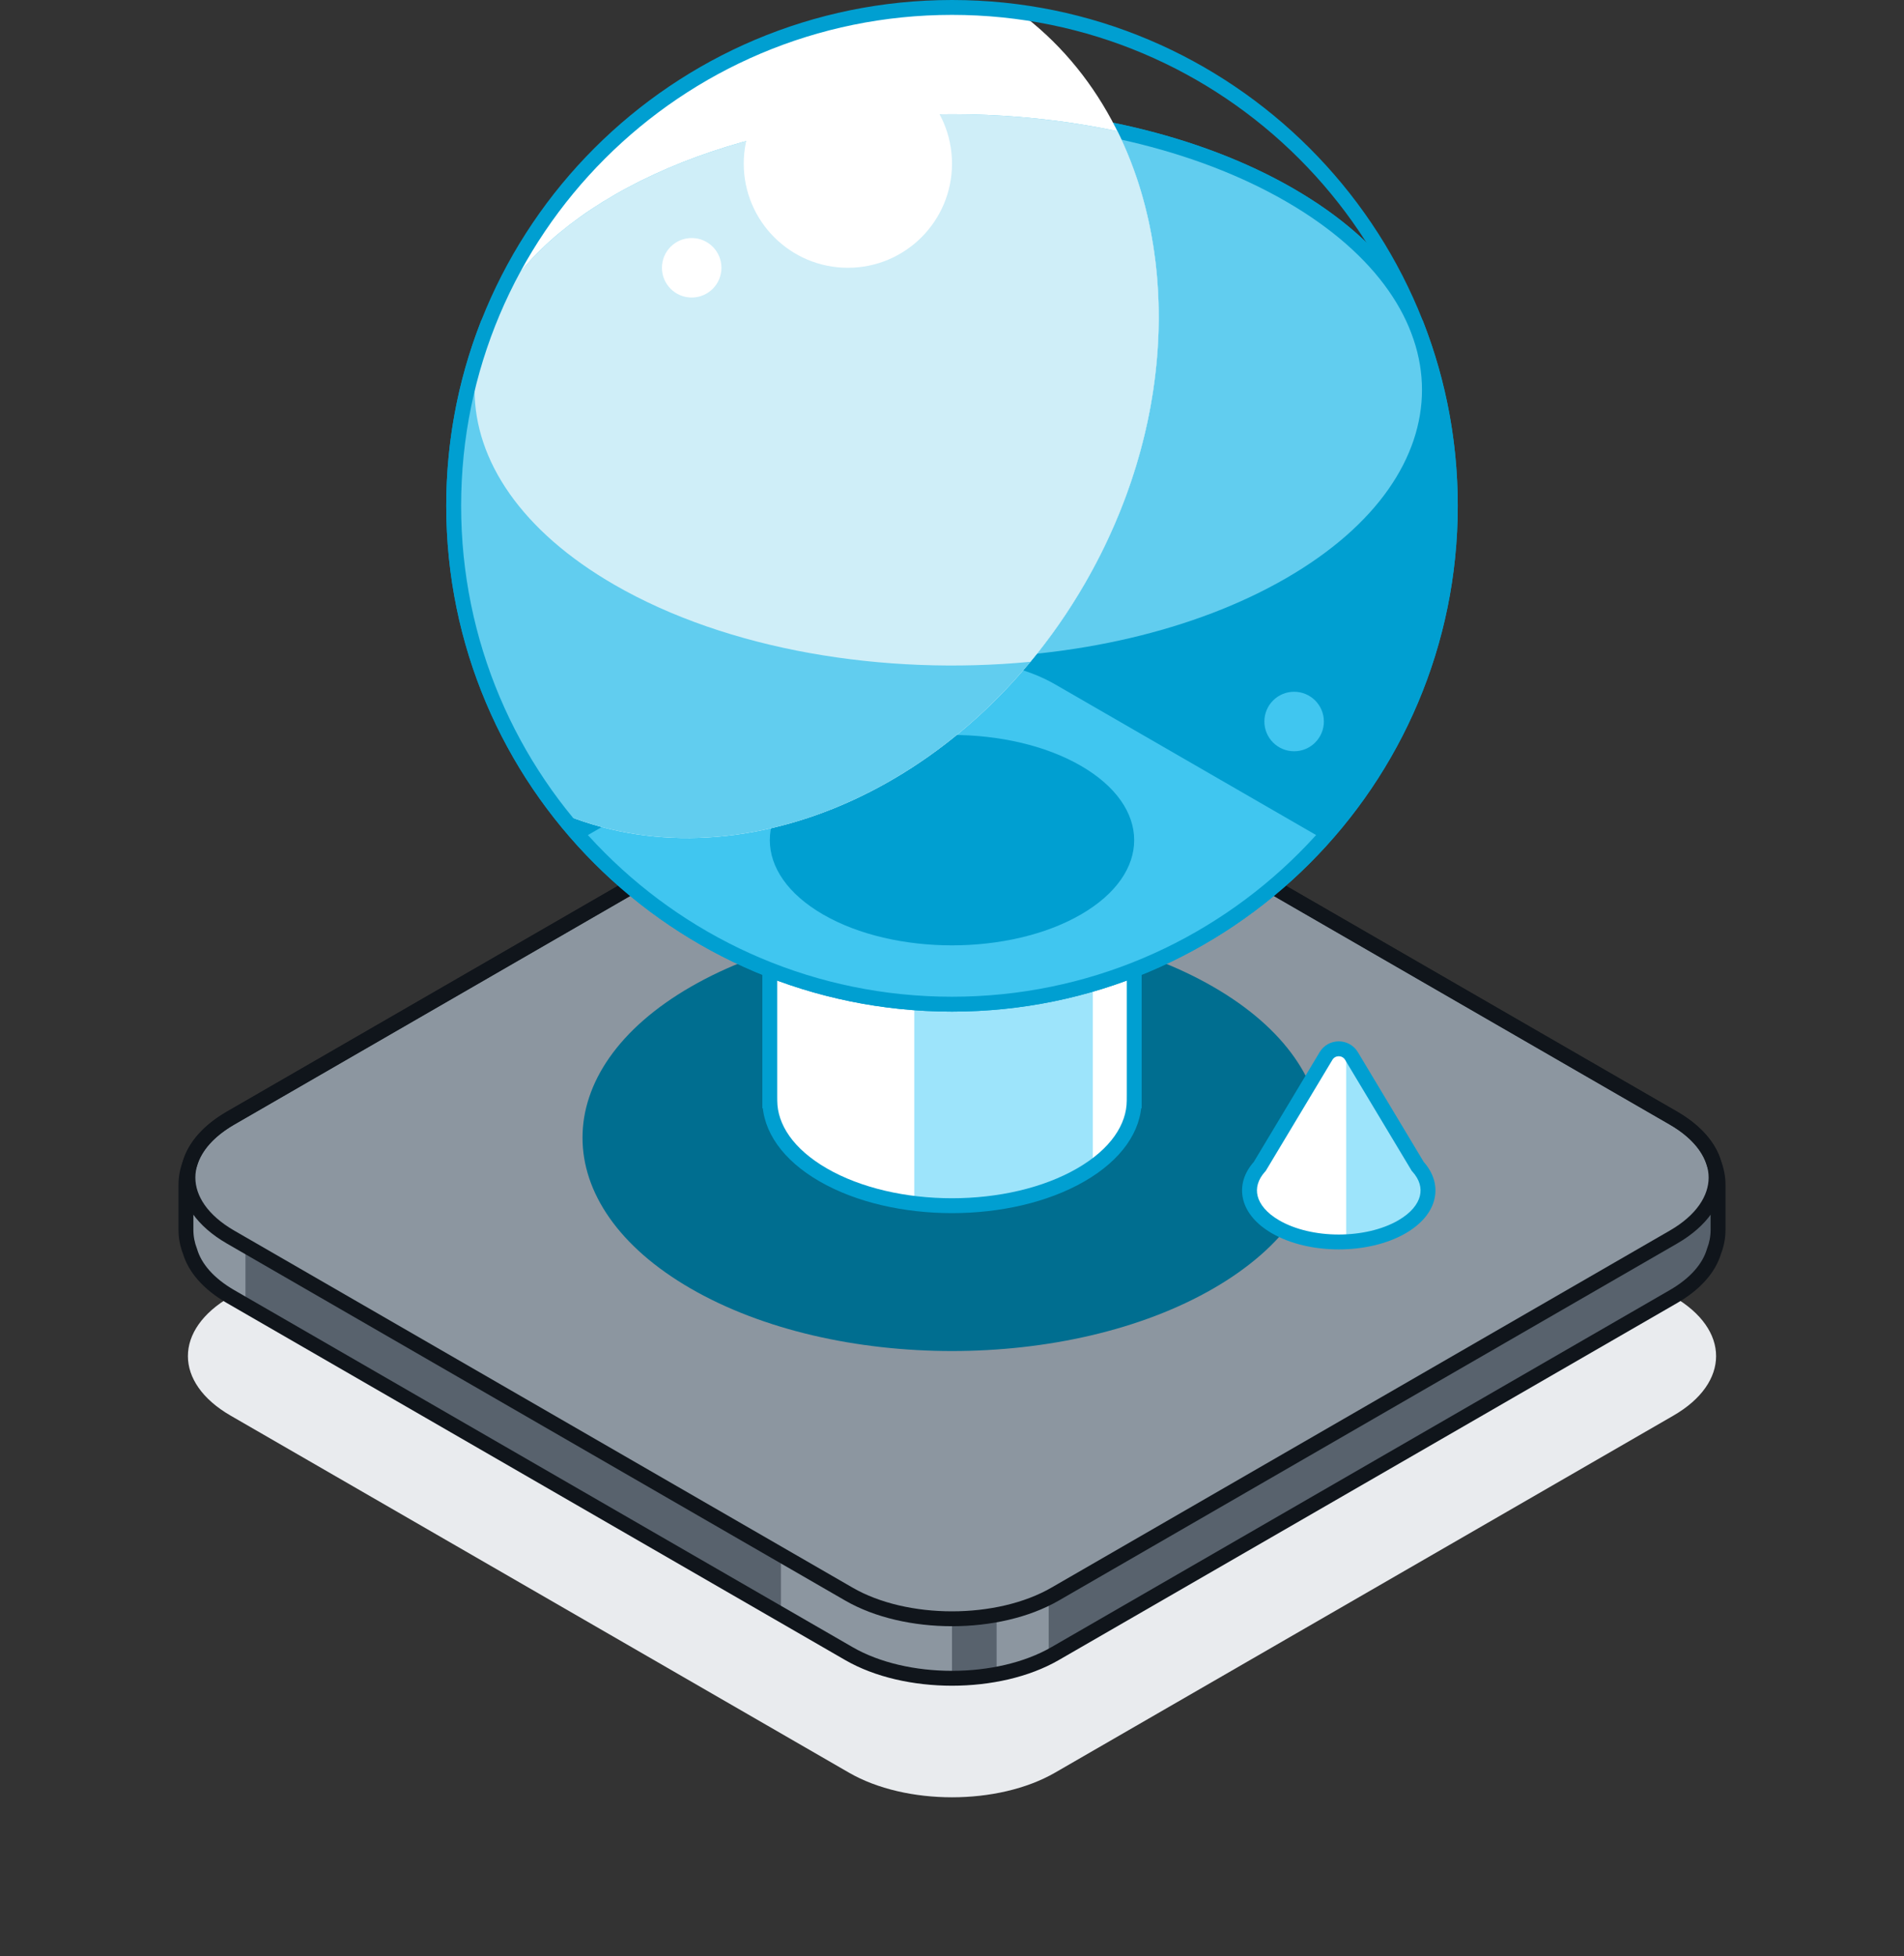
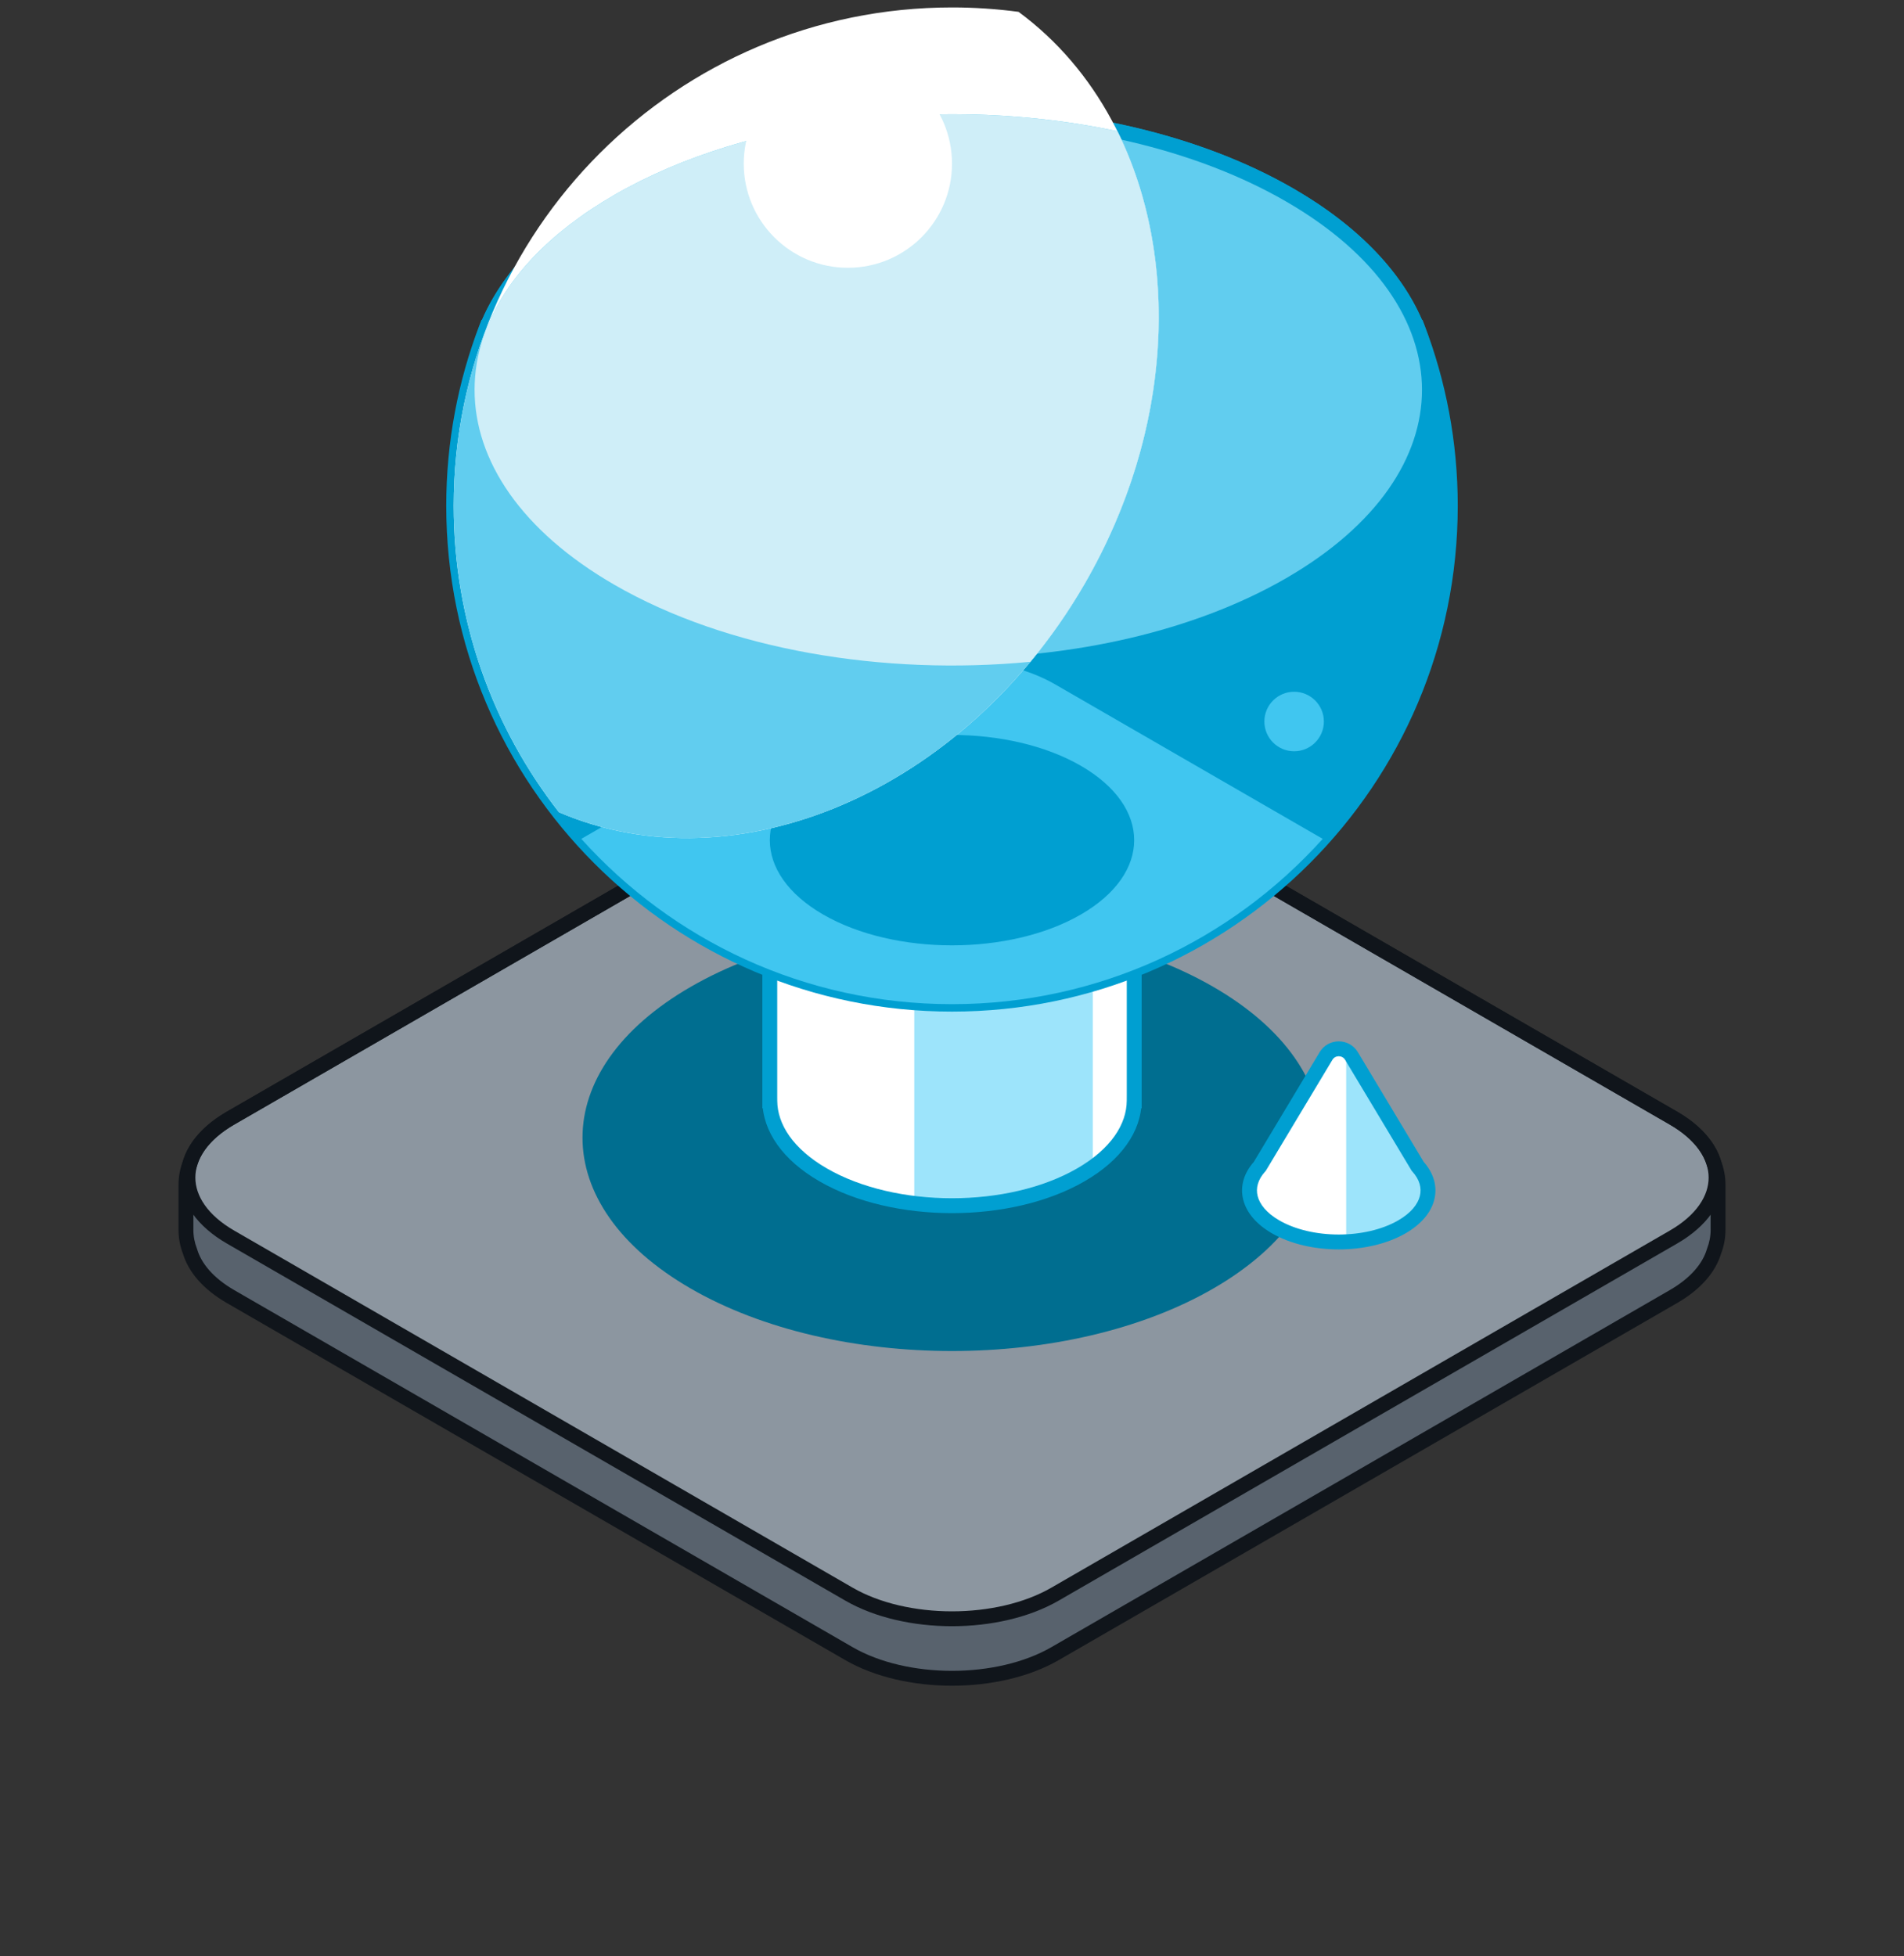
<svg xmlns="http://www.w3.org/2000/svg" width="256" height="263" viewBox="0 0 256 263" fill="none">
  <rect x="0" y="0" width="256" height="263" fill="#333333" stroke="none" />
-   <path d="M114.144 126.314C121.796 121.895 134.204 121.895 141.856 126.314L224.995 174.314C232.648 178.732 232.648 185.895 224.995 190.314L141.856 238.314C134.204 242.732 121.796 242.732 114.144 238.314L31.005 190.314C23.352 185.895 23.352 178.732 31.005 174.314L114.144 126.314Z" fill="#E9EBEE" />
  <path fill-rule="evenodd" clip-rule="evenodd" d="M114.144 102.314C121.796 97.895 134.204 97.895 141.856 102.314L224.995 150.314C227.979 152.036 229.799 154.176 230.456 156.408C230.807 157.309 231 158.289 231 159.314V165.314C231 166.339 230.807 167.319 230.456 168.219C229.799 170.451 227.979 172.591 224.995 174.314L141.856 222.314C134.204 226.732 121.796 226.732 114.144 222.314L31.005 174.314C28.021 172.591 26.201 170.451 25.544 168.219C25.193 167.319 25 166.339 25 165.314V159.314C25 158.289 25.193 157.309 25.544 156.408C26.201 154.176 28.021 152.036 31.005 150.314L114.144 102.314Z" fill="#58626D" />
-   <path fill-rule="evenodd" clip-rule="evenodd" d="M25.544 156.408C25.193 157.309 25 158.289 25 159.314V165.314C25 166.339 25.193 167.319 25.544 168.219C26.201 170.451 28.021 172.591 31.005 174.314L33 175.465V167.465L31.005 166.314C26.336 163.618 24.516 159.901 25.544 156.408ZM105 209.035V217.035L114.144 222.314C117.97 224.523 122.985 225.627 128 225.627V217.627C122.985 217.627 117.97 216.523 114.144 214.314L105 209.035ZM134 217.087V225.087C136.521 224.62 138.911 223.851 141 222.78V214.78C138.911 215.851 136.521 216.62 134 217.087Z" fill="#8C96A0" />
  <path d="M113.878 102.627C121.531 98.209 133.938 98.209 141.591 102.627L224.729 150.627C232.382 155.046 232.382 162.209 224.729 166.627L141.591 214.627C133.938 219.046 121.531 219.046 113.878 214.627L30.739 166.627C23.087 162.209 23.087 155.046 30.739 150.627L113.878 102.627Z" fill="#8C96A0" />
  <path d="M114.144 102.314L113.644 101.448L114.144 102.314ZM224.995 166.314L224.495 165.448L224.995 166.314ZM141.856 214.314L142.356 215.18L141.856 214.314ZM31.005 150.314L31.505 151.18L31.005 150.314ZM114.644 103.18C118.282 101.079 123.114 100 128 100C132.886 100 137.718 101.079 141.356 103.18L142.356 101.448C138.342 99.13 133.144 98 128 98C122.856 98 117.658 99.13 113.644 101.448L114.644 103.18ZM141.356 103.18L224.495 151.18L225.495 149.448L142.356 101.448L141.356 103.18ZM224.495 151.18C228.139 153.284 229.734 155.901 229.734 158.314C229.734 160.726 228.139 163.344 224.495 165.448L225.495 167.18C229.503 164.865 231.734 161.692 231.734 158.314C231.734 154.935 229.503 151.762 225.495 149.448L224.495 151.18ZM224.495 165.448L141.356 213.448L142.356 215.18L225.495 167.18L224.495 165.448ZM141.356 213.448C137.718 215.548 132.886 216.627 128 216.627C123.114 216.627 118.282 215.548 114.644 213.448L113.644 215.18C117.658 217.497 122.856 218.627 128 218.627C133.144 218.627 138.342 217.497 142.356 215.18L141.356 213.448ZM114.644 213.448L31.505 165.448L30.505 167.18L113.644 215.18L114.644 213.448ZM31.505 165.448C27.861 163.344 26.266 160.726 26.266 158.314C26.266 155.901 27.861 153.284 31.505 151.18L30.505 149.448C26.497 151.762 24.266 154.935 24.266 158.314C24.266 161.692 26.497 164.865 30.505 167.18L31.505 165.448ZM31.505 151.18L114.644 103.18L113.644 101.448L30.505 149.448L31.505 151.18Z" fill="#10151B" />
  <path d="M141.856 102.314L141.356 103.18L141.856 102.314ZM114.144 102.314L114.644 103.18L114.144 102.314ZM224.995 150.314L224.495 151.18V151.18L224.995 150.314ZM230.456 156.408L229.497 156.691L229.509 156.732L229.524 156.772L230.456 156.408ZM230.456 168.219L229.524 167.856L229.509 167.896L229.497 167.937L230.456 168.219ZM224.995 174.314L224.495 173.448L224.995 174.314ZM141.856 222.314L142.356 223.18L141.856 222.314ZM114.144 222.314L114.644 221.448L114.144 222.314ZM31.005 174.314L31.505 173.448H31.505L31.005 174.314ZM25.544 168.219L26.503 167.937L26.491 167.896L26.476 167.856L25.544 168.219ZM25.544 156.408L26.476 156.772L26.491 156.732L26.503 156.691L25.544 156.408ZM31.005 150.314L31.505 151.18H31.505L31.005 150.314ZM142.356 101.448C138.342 99.13 133.144 98 128 98C122.856 98 117.658 99.13 113.644 101.448L114.644 103.18C118.282 101.079 123.114 100 128 100C132.886 100 137.718 101.079 141.356 103.18L142.356 101.448ZM225.495 149.448L142.356 101.448L141.356 103.18L224.495 151.18L225.495 149.448ZM231.415 156.126C230.664 153.574 228.625 151.255 225.495 149.448L224.495 151.18C227.333 152.818 228.934 154.778 229.497 156.691L231.415 156.126ZM229.524 156.772C229.831 157.558 230 158.415 230 159.314H232C232 158.162 231.783 157.059 231.388 156.045L229.524 156.772ZM230 159.314V165.314H232V159.314H230ZM230 165.314C230 166.212 229.831 167.069 229.524 167.856L231.388 168.583C231.783 167.568 232 166.465 232 165.314H230ZM225.495 175.18C228.625 173.373 230.664 171.053 231.415 168.502L229.497 167.937C228.934 169.849 227.333 171.809 224.495 173.448L225.495 175.18ZM142.356 223.18L225.495 175.18L224.495 173.448L141.356 221.448L142.356 223.18ZM113.644 223.18C117.658 225.497 122.856 226.627 128 226.627C133.144 226.627 138.342 225.497 142.356 223.18L141.356 221.448C137.718 223.548 132.886 224.627 128 224.627C123.114 224.627 118.282 223.548 114.644 221.448L113.644 223.18ZM30.505 175.18L113.644 223.18L114.644 221.448L31.505 173.448L30.505 175.18ZM24.585 168.502C25.336 171.053 27.375 173.373 30.505 175.18L31.505 173.448C28.667 171.809 27.066 169.849 26.503 167.937L24.585 168.502ZM26.476 167.856C26.169 167.069 26 166.212 26 165.314H24C24 166.465 24.217 167.568 24.612 168.582L26.476 167.856ZM26 165.314V159.314H24V165.314H26ZM26 159.314C26 158.415 26.169 157.558 26.476 156.772L24.612 156.045C24.217 157.06 24 158.163 24 159.314H26ZM30.505 149.448C27.375 151.255 25.336 153.574 24.585 156.126L26.503 156.691C27.066 154.778 28.667 152.818 31.505 151.18L30.505 149.448ZM113.644 101.448L30.505 149.448L31.505 151.18L114.644 103.18L113.644 101.448Z" fill="#10151B" />
  <path fill-rule="evenodd" clip-rule="evenodd" d="M163.128 173.231C143.727 184.432 112.272 184.432 92.871 173.231C73.47 162.03 73.47 143.869 92.871 132.668C112.272 121.467 143.727 121.467 163.128 132.668C182.529 143.869 182.529 162.03 163.128 173.231Z" fill="#006E90" />
  <path fill-rule="evenodd" clip-rule="evenodd" d="M152.496 113C152.518 109.364 150.126 105.724 145.321 102.949C135.755 97.426 120.245 97.426 110.679 102.949C105.874 105.723 103.482 109.364 103.504 113H103.5V148H103.504C103.526 151.602 105.918 155.201 110.679 157.95C120.245 163.473 135.755 163.473 145.321 157.95C150.082 155.201 152.474 151.602 152.496 148H152.5V113H152.496Z" fill="#9DE4FB" />
  <path fill-rule="evenodd" clip-rule="evenodd" d="M152.496 113C152.518 109.364 150.126 105.724 145.321 102.949C135.755 97.426 120.245 97.426 110.679 102.949C105.874 105.723 103.482 109.364 103.504 113H103.5V148H103.504C103.526 151.602 105.918 155.201 110.679 157.95C120.245 163.473 135.755 163.473 145.321 157.95C150.082 155.201 152.474 151.602 152.496 148H152.5V113H152.496Z" fill="#9DE4FB" />
  <path fill-rule="evenodd" clip-rule="evenodd" d="M122.928 99.112C118.439 99.658 114.164 100.937 110.679 102.949C105.874 105.723 103.482 109.364 103.504 113H103.5V148H103.504C103.526 151.602 105.918 155.201 110.679 157.95C114.164 159.962 118.439 161.242 122.928 161.787V99.112ZM146.928 156.929C150.62 154.34 152.476 151.172 152.496 148H152.5V113H152.496C152.515 109.795 150.659 106.586 146.928 103.97V156.929Z" fill="white" />
  <path fill-rule="evenodd" clip-rule="evenodd" d="M181.715 141.971C180.938 140.676 179.062 140.676 178.285 141.971L169.383 156.808C166.991 159.425 167.702 162.739 171.515 164.94C176.201 167.646 183.799 167.646 188.485 164.94C192.298 162.739 193.009 159.425 190.617 156.808L181.715 141.971Z" fill="#9DE4FB" />
  <path fill-rule="evenodd" clip-rule="evenodd" d="M181 141.265V166.945C177.605 167.108 174.112 166.44 171.515 164.94C167.702 162.739 166.991 159.425 169.383 156.808L178.285 141.971C178.876 140.986 180.104 140.75 181 141.265Z" fill="white" />
  <path d="M178.285 141.971L177.428 141.457L178.285 141.971ZM181.715 141.971L182.572 141.457V141.457L181.715 141.971ZM169.383 156.808L170.121 157.483L170.188 157.409L170.24 157.323L169.383 156.808ZM171.515 164.94L171.015 165.806H171.015L171.515 164.94ZM188.485 164.94L187.985 164.074L188.485 164.94ZM190.617 156.808L189.76 157.323L189.812 157.409L189.879 157.483L190.617 156.808ZM179.143 142.486C179.531 141.838 180.469 141.838 180.857 142.486L182.572 141.457C181.407 139.514 178.593 139.514 177.428 141.457L179.143 142.486ZM170.24 157.323L179.143 142.486L177.428 141.457L168.525 156.294L170.24 157.323ZM172.015 164.074C170.26 163.061 169.362 161.875 169.093 160.789C168.831 159.737 169.111 158.588 170.121 157.483L168.644 156.134C167.263 157.645 166.702 159.461 167.152 161.271C167.593 163.046 168.957 164.618 171.015 165.806L172.015 164.074ZM187.985 164.074C185.83 165.318 182.942 165.969 180 165.969C177.058 165.969 174.17 165.318 172.015 164.074L171.015 165.806C173.546 167.267 176.8 167.969 180 167.969C183.2 167.969 186.454 167.267 188.985 165.806L187.985 164.074ZM189.879 157.483C190.889 158.588 191.169 159.737 190.907 160.789C190.638 161.875 189.74 163.061 187.985 164.074L188.985 165.806C191.043 164.618 192.407 163.046 192.848 161.271C193.298 159.461 192.737 157.645 191.356 156.134L189.879 157.483ZM180.857 142.486L189.76 157.323L191.475 156.294L182.572 141.457L180.857 142.486Z" fill="#009FD1" />
  <path d="M152.495 113V114H151.489L151.495 112.994L152.495 113ZM145.321 102.949L145.821 102.083V102.083L145.321 102.949ZM110.678 102.949L110.178 102.083L110.678 102.949ZM103.504 113L104.504 112.994L104.51 114H103.504V113ZM103.5 113H102.5V112H103.5V113ZM103.5 148V149H102.5V148H103.5ZM103.504 148V147H104.498L104.504 147.994L103.504 148ZM110.678 157.95L111.178 157.084L110.678 157.95ZM145.321 157.95L144.821 157.084L145.321 157.95ZM152.495 148L151.495 147.994L151.501 147H152.495V148ZM152.5 148H153.5V149H152.5V148ZM152.5 113V112H153.5V113H152.5ZM151.495 112.994C151.515 109.844 149.443 106.484 144.821 103.815L145.821 102.083C150.809 104.963 153.52 108.883 153.495 113.006L151.495 112.994ZM144.821 103.815C140.225 101.162 134.14 99.807 128 99.807C121.859 99.807 115.774 101.162 111.178 103.815L110.178 102.083C115.149 99.213 121.601 97.807 128 97.807C134.398 97.807 140.85 99.213 145.821 102.083L144.821 103.815ZM111.178 103.815C106.556 106.484 104.484 109.844 104.504 112.994L102.504 113.006C102.479 108.883 105.19 104.963 110.178 102.083L111.178 103.815ZM103.5 112H103.504V114H103.5V112ZM102.5 148V113H104.5V148H102.5ZM103.504 149H103.5V147H103.504V149ZM110.178 158.816C105.236 155.963 102.529 152.089 102.504 148.006L104.504 147.994C104.523 151.116 106.599 154.44 111.178 157.084L110.178 158.816ZM145.821 158.816C140.85 161.686 134.398 163.092 128 163.092C121.601 163.092 115.149 161.686 110.178 158.816L111.178 157.084C115.774 159.737 121.859 161.092 128 161.092C134.14 161.092 140.225 159.737 144.821 157.084L145.821 158.816ZM153.495 148.006C153.47 152.089 150.763 155.963 145.821 158.816L144.821 157.084C149.4 154.44 151.476 151.116 151.495 147.994L153.495 148.006ZM152.5 149H152.495V147H152.5V149ZM153.5 113V148H151.5V113H153.5ZM152.495 112H152.5V114H152.495V112Z" fill="#009FD1" />
  <path fill-rule="evenodd" clip-rule="evenodd" d="M145.321 122.95C135.755 128.473 120.245 128.473 110.679 122.95C101.112 117.427 101.112 108.472 110.679 102.949C120.245 97.426 135.755 97.426 145.321 102.949C154.887 108.472 154.887 117.427 145.321 122.95Z" fill="#9DE4FB" />
  <path d="M110.679 122.95L111.179 122.084L110.679 122.95ZM110.679 102.949L110.179 102.083L110.679 102.949ZM145.321 102.949L145.821 102.083V102.083L145.321 102.949ZM110.179 123.816C115.15 126.686 121.602 128.092 128 128.092C134.398 128.092 140.85 126.686 145.821 123.816L144.821 122.084C140.226 124.737 134.14 126.092 128 126.092C121.86 126.092 115.774 124.737 111.179 122.084L110.179 123.816ZM110.179 102.083C105.213 104.95 102.504 108.847 102.504 112.95C102.504 117.052 105.213 120.949 110.179 123.816L111.179 122.084C106.578 119.428 104.504 116.086 104.504 112.95C104.504 109.813 106.578 106.472 111.179 103.815L110.179 102.083ZM145.821 102.083C140.85 99.213 134.398 97.807 128 97.807C121.602 97.807 115.149 99.213 110.179 102.083L111.179 103.815C115.774 101.162 121.86 99.807 128 99.807C134.14 99.807 140.226 101.162 144.821 103.815L145.821 102.083ZM145.821 123.816C150.786 120.949 153.496 117.052 153.496 112.95C153.496 108.847 150.786 104.95 145.821 102.083L144.821 103.815C149.422 106.472 151.496 109.813 151.496 112.95C151.496 116.086 149.422 119.428 144.821 122.084L145.821 123.816Z" fill="#009FD1" />
  <path fill-rule="evenodd" clip-rule="evenodd" d="M82.61 26.206C107.678 11.733 148.322 11.733 173.39 26.206C182.193 31.288 187.904 37.479 190.525 44H190.573C193.433 51.451 195 59.542 195 68C195 105.003 165.003 135 128 135C90.997 135 61 105.003 61 68C61 59.542 62.567 51.451 65.427 44H65.475C68.096 37.479 73.807 31.288 82.61 26.206Z" fill="#009FD1" />
  <path d="M173.39 26.206L172.89 27.072L173.39 26.206ZM82.61 26.206L82.11 25.34L82.61 26.206ZM190.525 44L189.597 44.373L189.849 45H190.525V44ZM190.573 44L191.507 43.642L191.261 43H190.573V44ZM65.427 44V43H64.739L64.493 43.642L65.427 44ZM65.475 44V45H66.151L66.403 44.373L65.475 44ZM173.89 25.34C161.168 17.995 144.557 14.351 128 14.351C111.443 14.351 94.832 17.995 82.11 25.34L83.11 27.072C95.456 19.944 111.701 16.351 128 16.351C144.299 16.351 160.544 19.944 172.89 27.072L173.89 25.34ZM191.453 43.627C188.726 36.842 182.826 30.499 173.89 25.34L172.89 27.072C181.559 32.077 187.082 38.116 189.597 44.373L191.453 43.627ZM190.573 43H190.525V45H190.573V43ZM196 68C196 59.418 194.41 51.205 191.507 43.642L189.64 44.358C192.456 51.697 194 59.667 194 68H196ZM128 136C165.555 136 196 105.555 196 68H194C194 104.451 164.451 134 128 134V136ZM60 68C60 105.555 90.445 136 128 136V134C91.549 134 62 104.451 62 68H60ZM64.493 43.642C61.59 51.205 60 59.418 60 68H62C62 59.667 63.544 51.697 66.36 44.358L64.493 43.642ZM65.475 43H65.427V45H65.475V43ZM82.11 25.34C73.174 30.499 67.274 36.842 64.547 43.627L66.403 44.373C68.918 38.116 74.441 32.077 83.11 27.072L82.11 25.34Z" fill="#009FD1" />
  <path fill-rule="evenodd" clip-rule="evenodd" d="M177.842 112.776C165.577 126.42 147.79 135 128 135C108.21 135 90.424 126.42 78.159 112.776L114.144 92C121.796 87.582 134.204 87.582 141.857 92L177.842 112.776Z" fill="#40C6F0" />
  <path fill-rule="evenodd" clip-rule="evenodd" d="M82.61 26.206C107.678 11.733 148.322 11.733 173.39 26.206C198.458 40.679 198.458 64.145 173.39 78.618C148.322 93.091 107.678 93.091 82.61 78.618C57.541 64.145 57.541 40.679 82.61 26.206Z" fill="#61CDEF" />
  <path d="M173.39 26.206L172.89 27.072L173.39 26.206ZM82.61 26.206L82.11 25.34L82.61 26.206ZM173.39 78.618L173.89 79.484L173.39 78.618ZM82.61 78.618L83.11 77.752L82.61 78.618ZM173.89 25.34C161.168 17.995 144.557 14.351 128 14.351C111.443 14.351 94.832 17.995 82.11 25.34L83.11 27.072C95.456 19.944 111.701 16.351 128 16.351C144.299 16.351 160.544 19.944 172.89 27.072L173.89 25.34ZM173.89 79.484C186.606 72.142 193.191 62.38 193.191 52.412C193.191 42.444 186.606 32.682 173.89 25.34L172.89 27.072C185.242 34.203 191.191 43.41 191.191 52.412C191.191 61.413 185.242 70.621 172.89 77.752L173.89 79.484ZM82.11 79.484C94.832 86.829 111.443 90.473 128 90.473C144.557 90.473 161.168 86.829 173.89 79.484L172.89 77.752C160.544 84.88 144.299 88.473 128 88.473C111.701 88.473 95.456 84.88 83.11 77.752L82.11 79.484ZM82.11 25.34C69.394 32.682 62.809 42.444 62.809 52.412C62.809 62.38 69.394 72.142 82.11 79.484L83.11 77.752C70.758 70.621 64.809 61.413 64.809 52.412C64.809 43.41 70.758 34.203 83.11 27.072L82.11 25.34Z" fill="#009FD1" />
  <circle cx="20.001" cy="20.001" r="20.001" transform="matrix(-0.866 0.5 0.866 0.5 128 92.949)" fill="#009FD1" />
  <path fill-rule="evenodd" clip-rule="evenodd" d="M136.946 1.592C134.019 1.202 131.033 1 128 1C90.997 1 61 30.997 61 68C61 83.535 66.287 97.835 75.16 109.199C98.98 119.416 129.701 106.437 145.882 78.411C162.125 50.277 157.91 17.036 136.946 1.592Z" fill="white" />
  <path fill-rule="evenodd" clip-rule="evenodd" d="M150.237 17.636C127.467 12.792 100.895 15.649 82.61 26.206C73.807 31.288 68.096 37.479 65.475 44H65.427C62.567 51.451 61 59.542 61 68C61 83.535 66.287 97.835 75.16 109.199C98.98 119.416 129.701 106.437 145.882 78.411C157.718 57.911 158.692 34.699 150.237 17.636Z" fill="#61CDEF" />
  <path fill-rule="evenodd" clip-rule="evenodd" d="M150.238 17.637C127.468 12.792 100.895 15.649 82.61 26.206C57.541 40.679 57.541 64.145 82.61 78.618C97.835 87.408 118.806 90.86 138.543 88.972C141.222 85.743 143.687 82.215 145.883 78.411C157.719 57.911 158.692 34.699 150.238 17.637Z" fill="#CFEEF8" />
-   <path d="M128 1C90.997 1 61 30.997 61 68C61 105.003 90.997 135 128 135C165.003 135 195 105.003 195 68C195 30.997 165.003 1 128 1Z" stroke="#009FD1" stroke-width="2" />
  <circle cx="114" cy="22" r="14" fill="white" />
-   <circle cx="93" cy="36" r="4" fill="white" />
  <circle cx="174" cy="97" r="4" fill="#40C6F0" />
</svg>